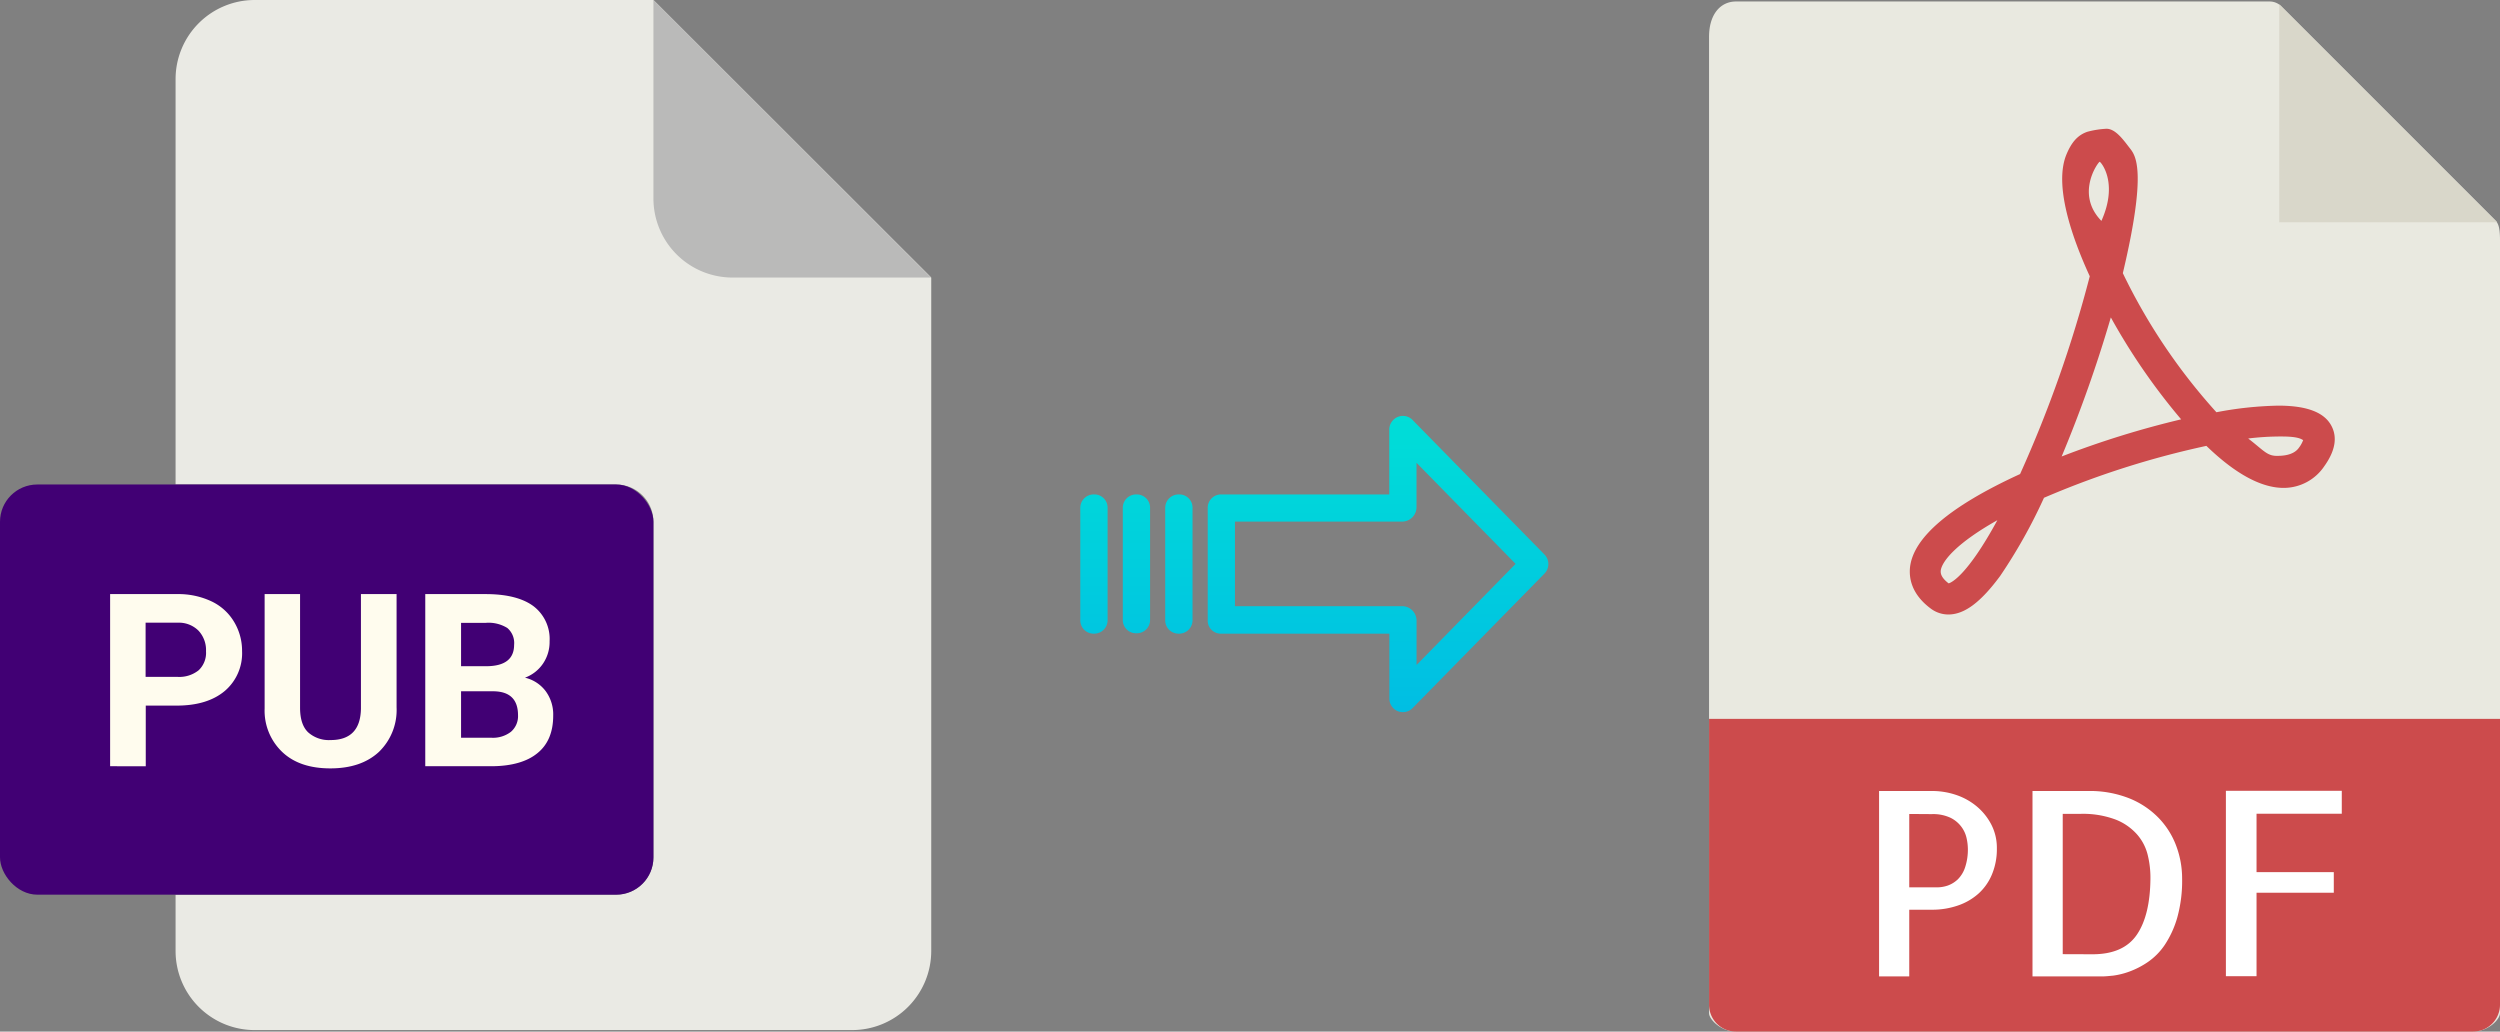
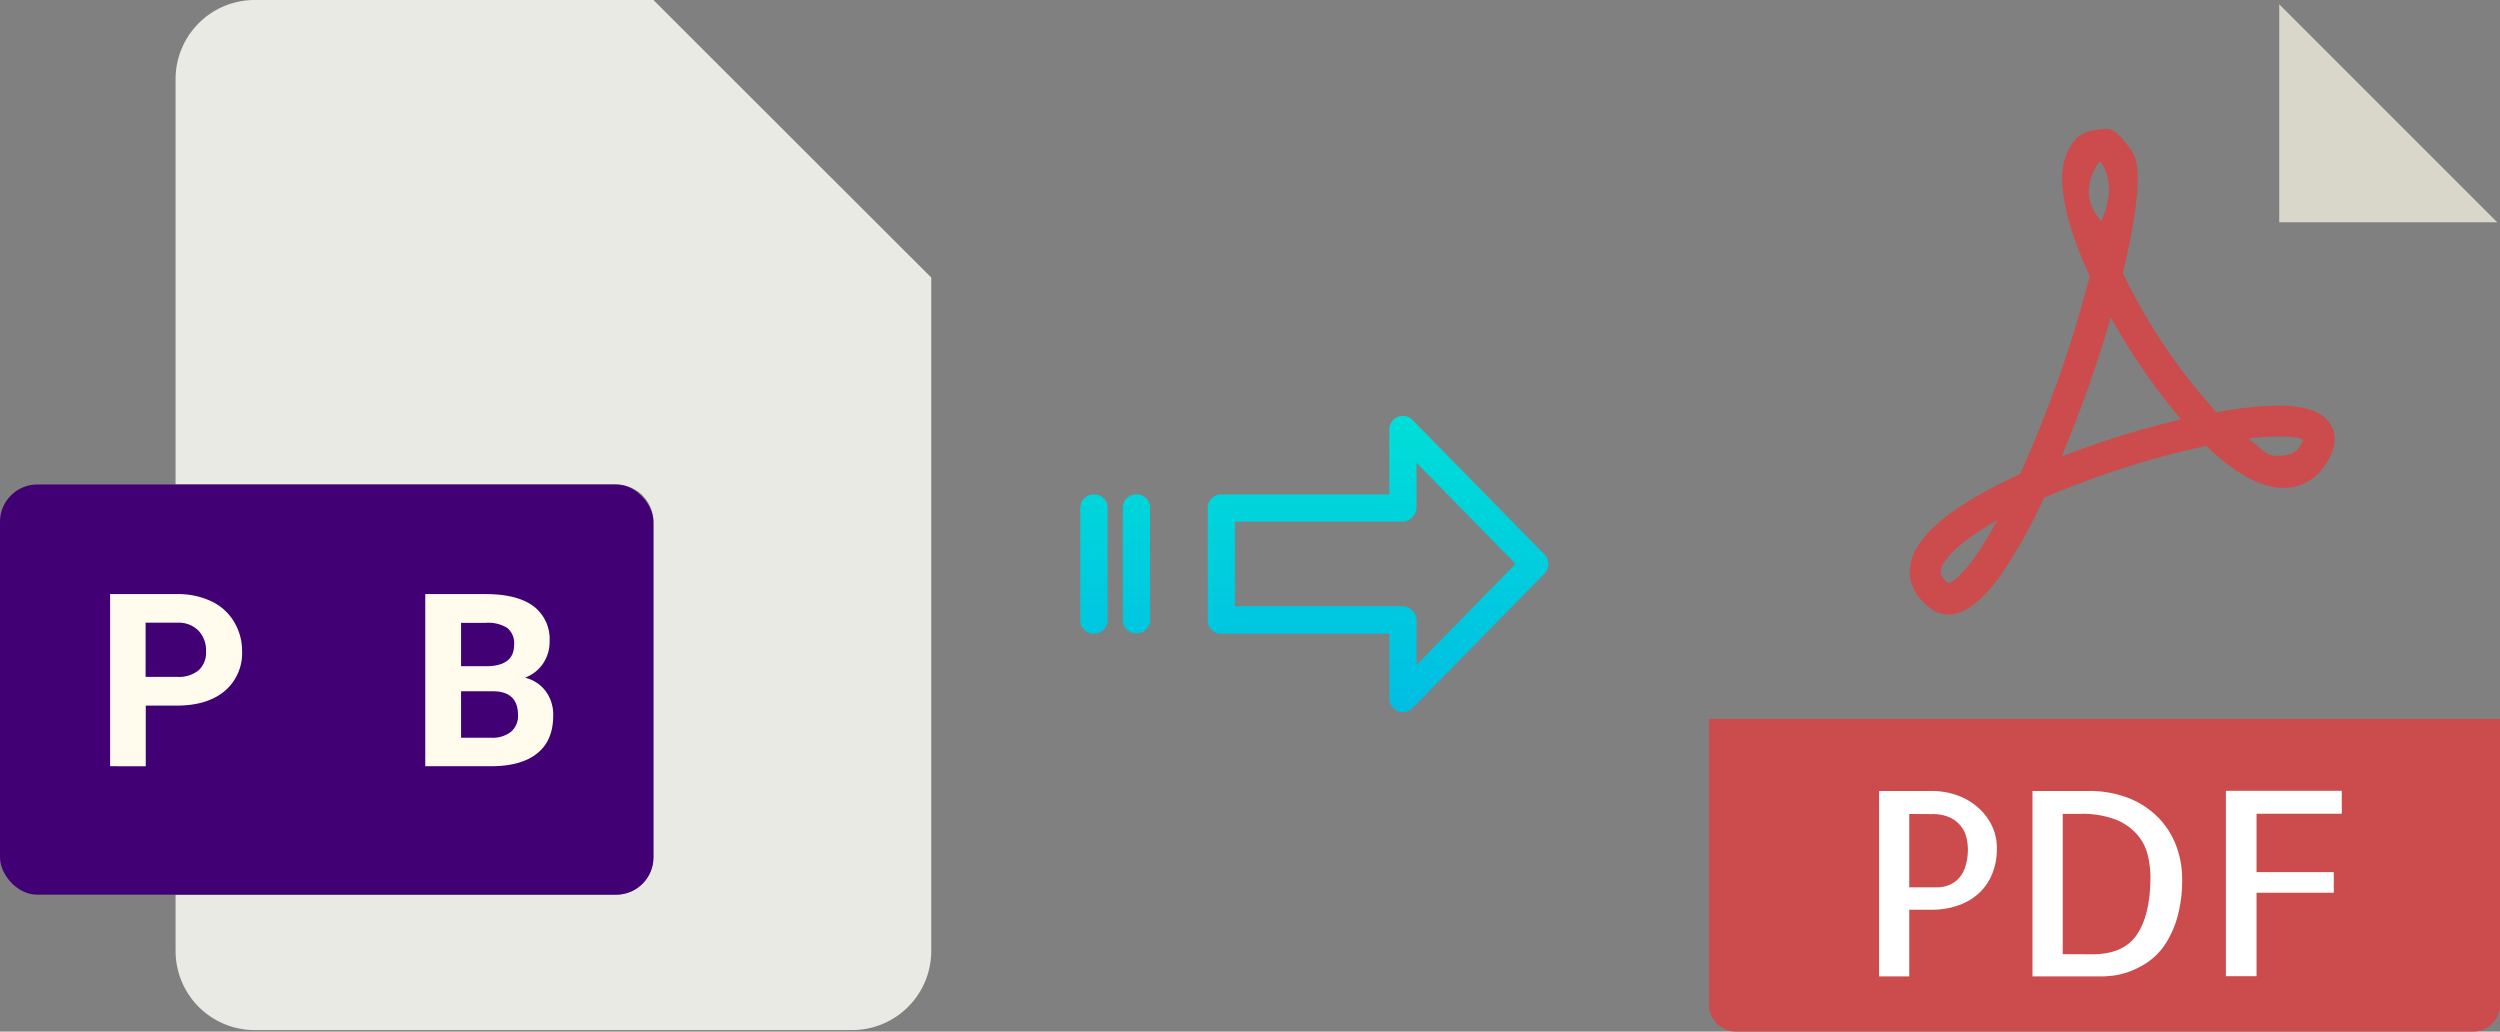
<svg xmlns="http://www.w3.org/2000/svg" xmlns:xlink="http://www.w3.org/1999/xlink" viewBox="0 0 485.4 200.29">
  <rect x="0" y="0" width="485.4" height="200.29" fill="#808080" stroke="none" />
  <defs>
    <style>.cls-1{fill:#eaeae4;}.cls-2{fill:#babab9;}.cls-3{fill:#410074;}.cls-4{fill:#fffcee;}.cls-5{fill:#e9e9e0;}.cls-6{fill:#d9d7ca;}.cls-7{fill:#cc4b4c;}.cls-8{fill:#fff;}.cls-9{fill:url(#linear-gradient);}.cls-10{fill:url(#linear-gradient-2);}.cls-11{fill:url(#linear-gradient-3);}.cls-12{fill:url(#linear-gradient-4);}</style>
    <linearGradient id="linear-gradient" x1="267.54" y1="135.94" x2="267.54" y2="16.74" gradientTransform="matrix(1, 0, 0, -1, 0, 186.59)" gradientUnits="userSpaceOnUse">
      <stop offset="0" stop-color="#00efd1" />
      <stop offset="1" stop-color="#00acea" />
    </linearGradient>
    <linearGradient id="linear-gradient-2" x1="228.89" y1="135.94" x2="228.89" y2="16.74" xlink:href="#linear-gradient" />
    <linearGradient id="linear-gradient-3" x1="220.64" y1="135.94" x2="220.64" y2="16.74" xlink:href="#linear-gradient" />
    <linearGradient id="linear-gradient-4" x1="212.4" y1="135.94" x2="212.4" y2="16.74" xlink:href="#linear-gradient" />
  </defs>
  <title>pub to pdf</title>
  <g id="Layer_2" data-name="Layer 2">
    <g id="Layer_2-2" data-name="Layer 2">
      <path class="cls-1" d="M119.62,173.71H34.09v10.93A15.36,15.36,0,0,0,49.45,200h116a15.37,15.37,0,0,0,15.36-15.36V53.89L126.87,0H49.45A15.36,15.36,0,0,0,34.09,15.36V94.07h85.53a7.25,7.25,0,0,1,7.25,7.24h0v65.16A7.25,7.25,0,0,1,119.62,173.71Z" />
-       <path class="cls-2" d="M180.76,53.89,126.87,0V38.53a15.36,15.36,0,0,0,15.36,15.36h38.53Z" />
      <rect class="cls-3" y="94.07" width="126.87" height="79.64" rx="7.24" />
      <path class="cls-4" d="M21.38,148.77V115.35h13A15.06,15.06,0,0,1,41,116.73a10.14,10.14,0,0,1,4.39,3.91A10.88,10.88,0,0,1,47,126.41a9.6,9.6,0,0,1-3.36,7.75Q40.25,137,34.3,137h-6v11.78Zm6.89-17.35h6.15a6,6,0,0,0,4.16-1.29A4.65,4.65,0,0,0,40,126.46a5.53,5.53,0,0,0-1.45-4,5.38,5.38,0,0,0-4-1.56H28.27Z" />
-       <path class="cls-4" d="M51.38,115.35h6.88v22.06c0,2.18.52,3.78,1.57,4.78a6.05,6.05,0,0,0,4.35,1.5q5.8,0,5.9-6.1V115.35H77v22A11.3,11.3,0,0,1,73.56,146q-3.44,3.18-9.38,3.19t-9.29-3.1a11.06,11.06,0,0,1-3.51-8.52Z" />
      <path class="cls-4" d="M94.34,115.35c4,0,7.13.78,9.22,2.33a8,8,0,0,1,3.15,6.83,7.45,7.45,0,0,1-1.27,4.32,7.27,7.27,0,0,1-3.51,2.75,7,7,0,0,1,4,2.59,7.64,7.64,0,0,1,1.48,4.77q0,4.83-3.07,7.3c-2,1.65-5,2.5-8.77,2.53h-13V115.35Zm-4.82,14h5.09q5.2-.09,5.21-4.15a3.82,3.82,0,0,0-1.32-3.27,6.9,6.9,0,0,0-4.16-1H89.52Zm0,13.89h5.9a5.69,5.69,0,0,0,3.79-1.16,4,4,0,0,0,1.37-3.2c0-3.06-1.58-4.62-4.75-4.66H89.52Z" />
    </g>
    <g id="pdf">
-       <path class="cls-5" d="M440.7.29H337.05c-2.89,0-5.22,2.34-5.22,6.88V196.72c0,1.24,2.33,3.57,5.22,3.57H480.17c2.89,0,5.23-2.33,5.23-3.57V46.64c0-2.48-.34-3.28-.92-3.87L442.92,1.21A3.18,3.18,0,0,0,440.7.29Z" />
      <polygon class="cls-6" points="442.54 0.83 442.54 43.15 484.86 43.15 442.54 0.83" />
      <path class="cls-7" d="M378.3,119.31h0a5.68,5.68,0,0,1-3.45-1.17c-3.72-2.78-4.22-5.89-4-8,.65-5.82,7.84-11.9,21.37-18.1a239.21,239.21,0,0,0,13.53-38.4c-3.56-7.75-7-17.82-4.5-23.72.88-2.07,2-3.65,4.05-4.34A17.55,17.55,0,0,1,409,25c1.8,0,3.38,2.31,4.5,3.74s3.44,4.19-1.33,24.3a113.75,113.75,0,0,0,18.17,27,70.12,70.12,0,0,1,12-1.28c5.6,0,9,1.31,10.37,4,1.14,2.22.67,4.82-1.4,7.72a9.49,9.49,0,0,1-7.92,4.25c-4.35,0-9.4-2.74-15-8.16a171.17,171.17,0,0,0-31.53,10.08,102.22,102.22,0,0,1-8.51,15.18C384.59,116.92,381.43,119.31,378.3,119.31ZM387.81,101c-7.63,4.29-10.74,7.82-11,9.8,0,.33-.13,1.19,1.54,2.47C378.91,113.11,382,111.69,387.81,101Zm48.7-15.86c2.92,2.24,3.63,3.37,5.53,3.37.84,0,3.22,0,4.32-1.58a5.49,5.49,0,0,0,.82-1.48c-.44-.23-1-.7-4.19-.7A51.07,51.07,0,0,0,436.51,85.14ZM409.84,61.63a256,256,0,0,1-9.55,27,178.91,178.91,0,0,1,23.2-7.21A121.54,121.54,0,0,1,409.84,61.63Zm-2.17-30.22c-.35.12-4.75,6.27.34,11.48C411.4,35.34,407.82,31.36,407.67,31.41Z" />
      <path class="cls-7" d="M480.17,200.29H337.05a5.21,5.21,0,0,1-5.22-5.22V139.58H485.4v55.49A5.22,5.22,0,0,1,480.17,200.29Z" />
      <path class="cls-8" d="M370.7,189.58h-5.86v-36h10.35a14.53,14.53,0,0,1,4.54.74,12.41,12.41,0,0,1,4,2.19,11.51,11.51,0,0,1,2.88,3.54,9.84,9.84,0,0,1,1.1,4.67,12.69,12.69,0,0,1-.93,5,10.33,10.33,0,0,1-2.59,3.74,11.58,11.58,0,0,1-4,2.34,15.26,15.26,0,0,1-5.18.83H370.7v13Zm0-31.54v14.25h5.37a6.57,6.57,0,0,0,2.13-.36,5.56,5.56,0,0,0,1.93-1.2,5.87,5.87,0,0,0,1.41-2.32,10.87,10.87,0,0,0,.54-3.68,10.08,10.08,0,0,0-.25-2,5.69,5.69,0,0,0-1-2.19,5.84,5.84,0,0,0-2.12-1.76,7.92,7.92,0,0,0-3.62-.71Z" />
      <path class="cls-8" d="M423.68,170.59a26.63,26.63,0,0,1-.95,7.59,19,19,0,0,1-2.42,5.28,12.49,12.49,0,0,1-3.3,3.34,16.19,16.19,0,0,1-3.54,1.83,14.87,14.87,0,0,1-3.12.79c-1,.1-1.65.16-2.1.16H394.63v-36h10.83a20.79,20.79,0,0,1,8,1.44,16.5,16.5,0,0,1,5.71,3.84,15.62,15.62,0,0,1,3.39,5.44A18,18,0,0,1,423.68,170.59ZM406.3,185.28q6,0,8.59-3.8t2.64-11A18.48,18.48,0,0,0,417,166a9.43,9.43,0,0,0-2.08-4,10.84,10.84,0,0,0-4.17-2.88,18.05,18.05,0,0,0-6.84-1.1h-3.41v27.24Z" />
      <path class="cls-8" d="M438.13,158v11.33h15v4h-15v16.21h-5.95v-36h22.5V158Z" />
    </g>
    <g id="Layer_3" data-name="Layer 3">
      <path class="cls-9" d="M274.24,81.52a2.61,2.61,0,0,0-3.7,0,2.64,2.64,0,0,0-.8,1.91V96h-32.6a2.59,2.59,0,0,0-2.65,2.54v0l0,22a2.47,2.47,0,0,0,.78,1.79,2.56,2.56,0,0,0,1.87.7h32.62v12.59a2.64,2.64,0,0,0,1.63,2.46,2.57,2.57,0,0,0,1,.19,2.6,2.6,0,0,0,1.88-.79l25.6-26.11a2.65,2.65,0,0,0,0-3.71Zm.8,47.59v-8.63a2.8,2.8,0,0,0-2.7-2.78H239.78V101.27h32.55a2.8,2.8,0,0,0,2.7-2.78V89.86l19.24,19.62Z" />
-       <path class="cls-10" d="M228.89,96h0a2.6,2.6,0,0,0-2.65,2.54v21.93a2.57,2.57,0,0,0,2.58,2.56h.07a2.6,2.6,0,0,0,2.65-2.54V98.53A2.56,2.56,0,0,0,229,96Z" />
      <path class="cls-11" d="M220.65,96h0A2.59,2.59,0,0,0,218,98.51v0l0,21.89a2.58,2.58,0,0,0,2.59,2.56h.06a2.59,2.59,0,0,0,2.65-2.54v0l0-21.89A2.58,2.58,0,0,0,220.71,96Z" />
      <path class="cls-12" d="M212.4,96h0a2.6,2.6,0,0,0-2.65,2.54v21.93a2.57,2.57,0,0,0,2.58,2.56h.07a2.6,2.6,0,0,0,2.65-2.54V98.53A2.56,2.56,0,0,0,212.47,96Z" />
    </g>
  </g>
</svg>